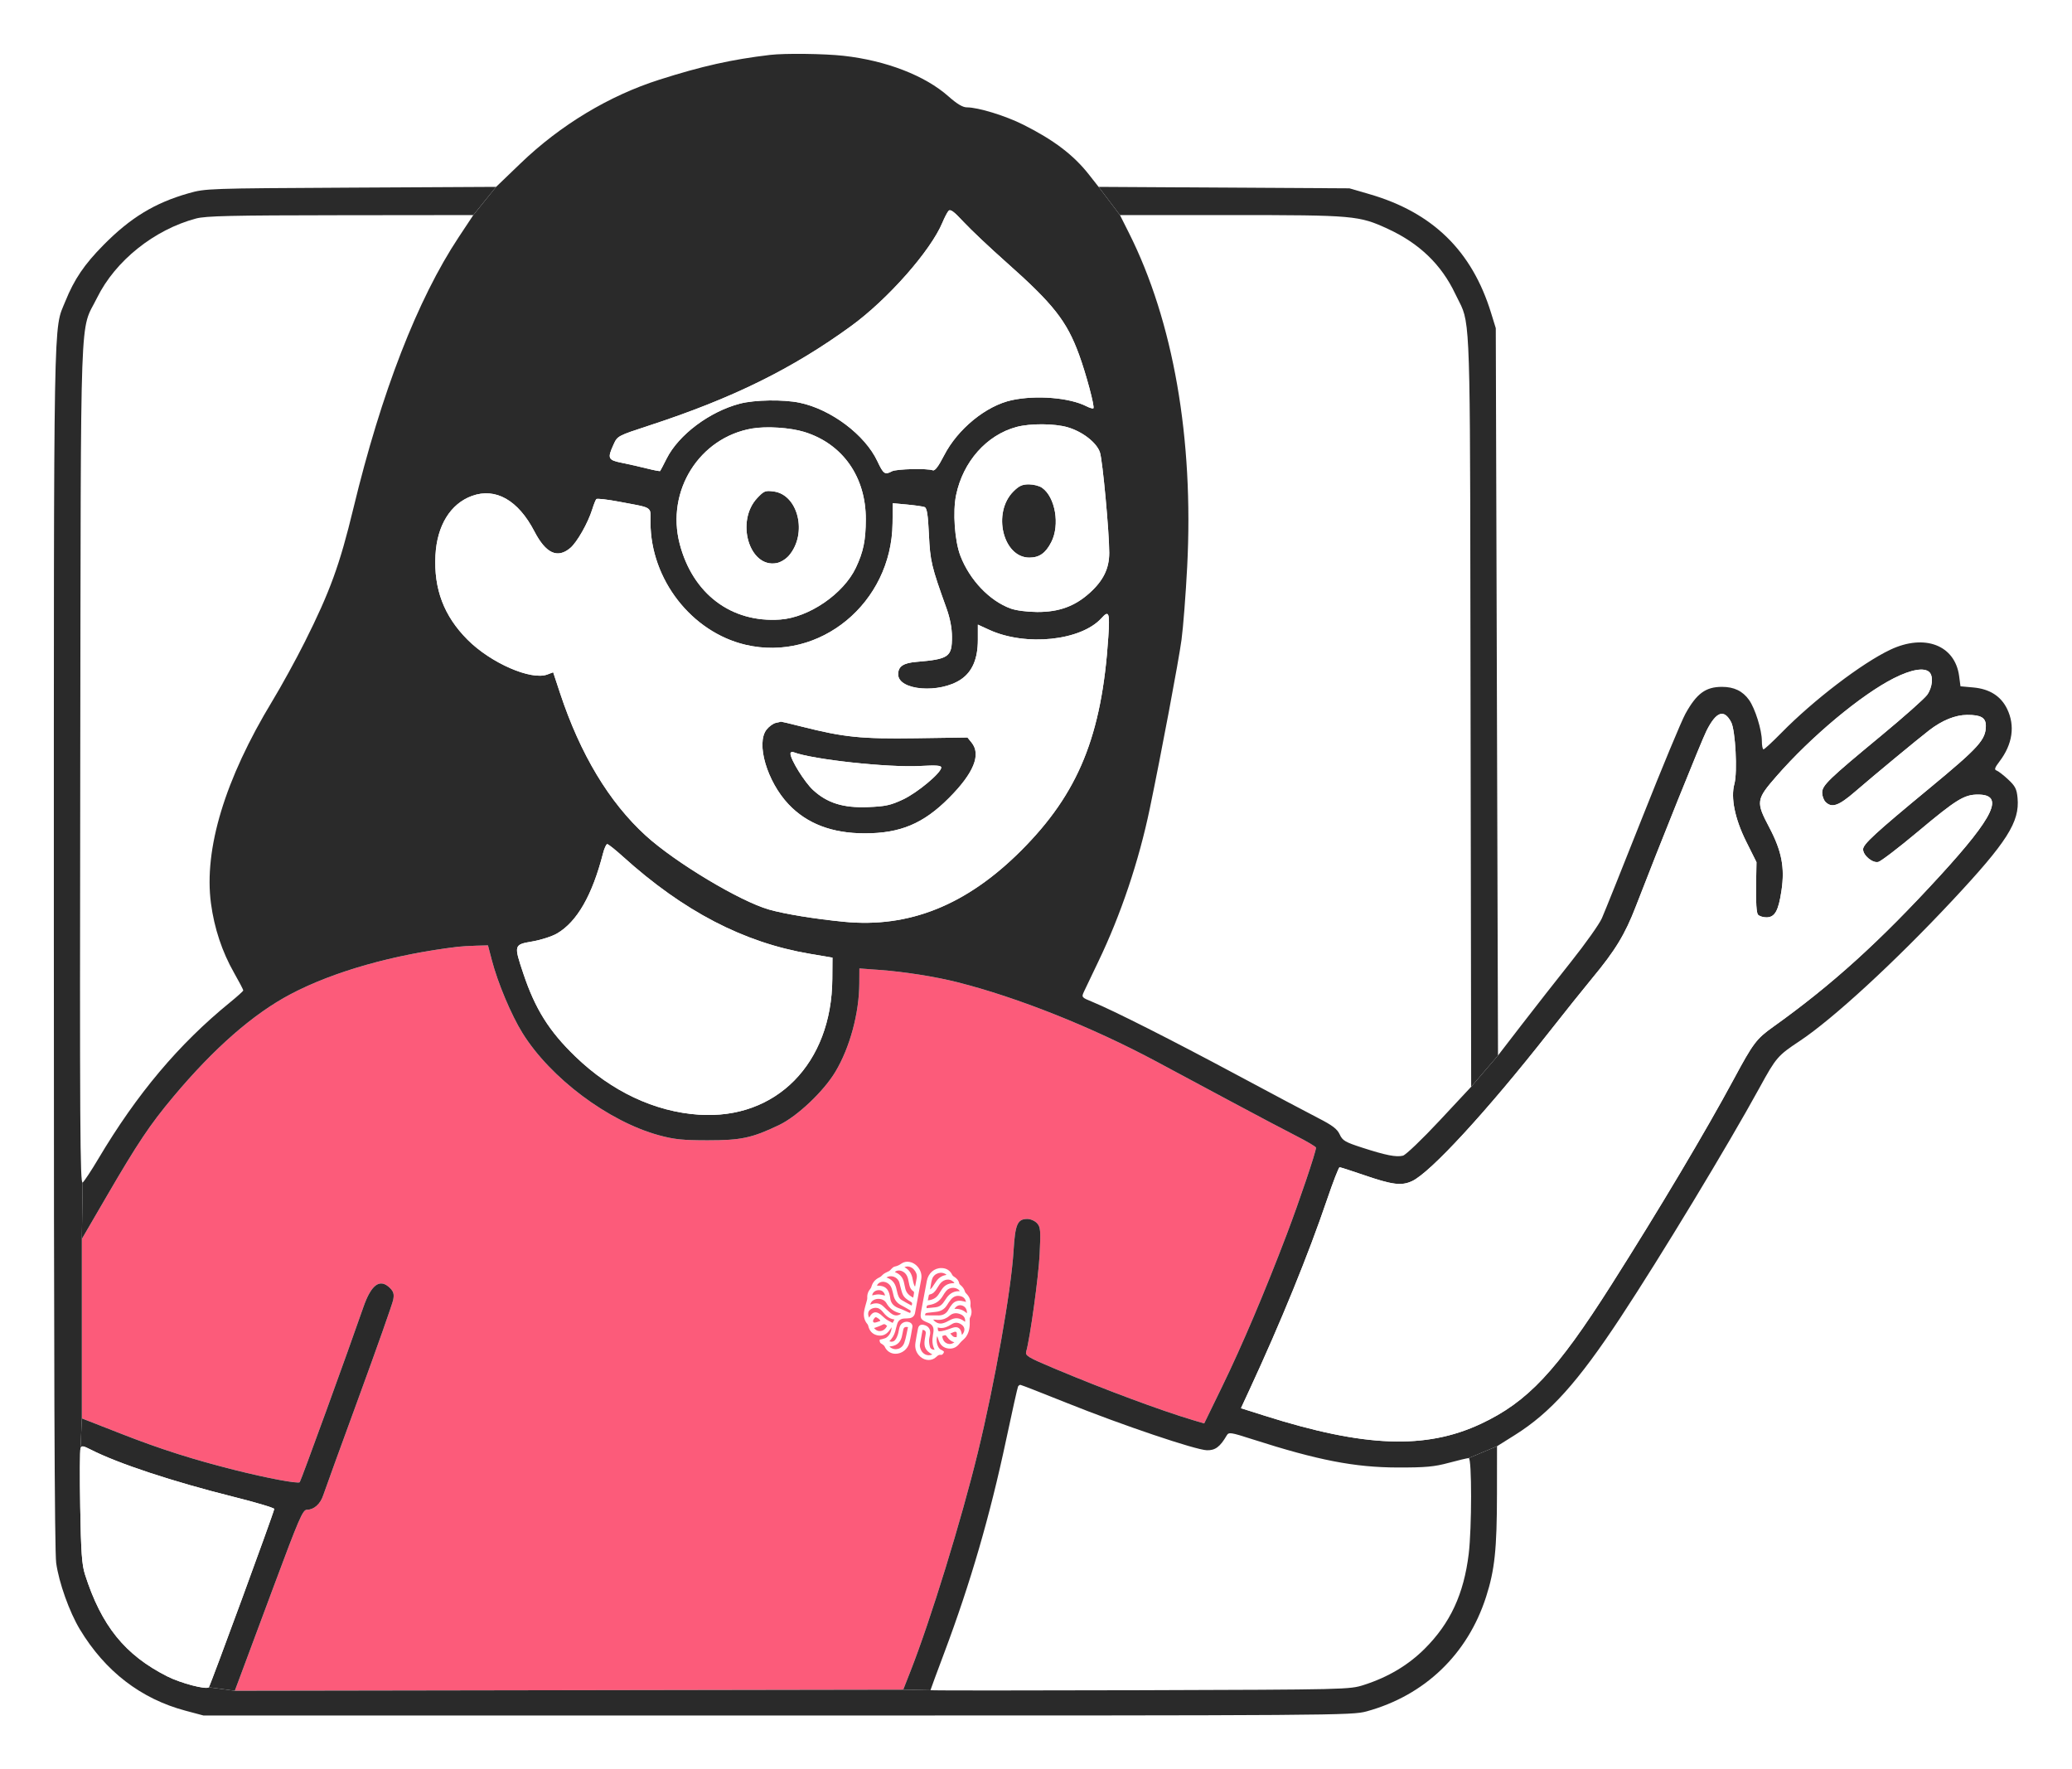
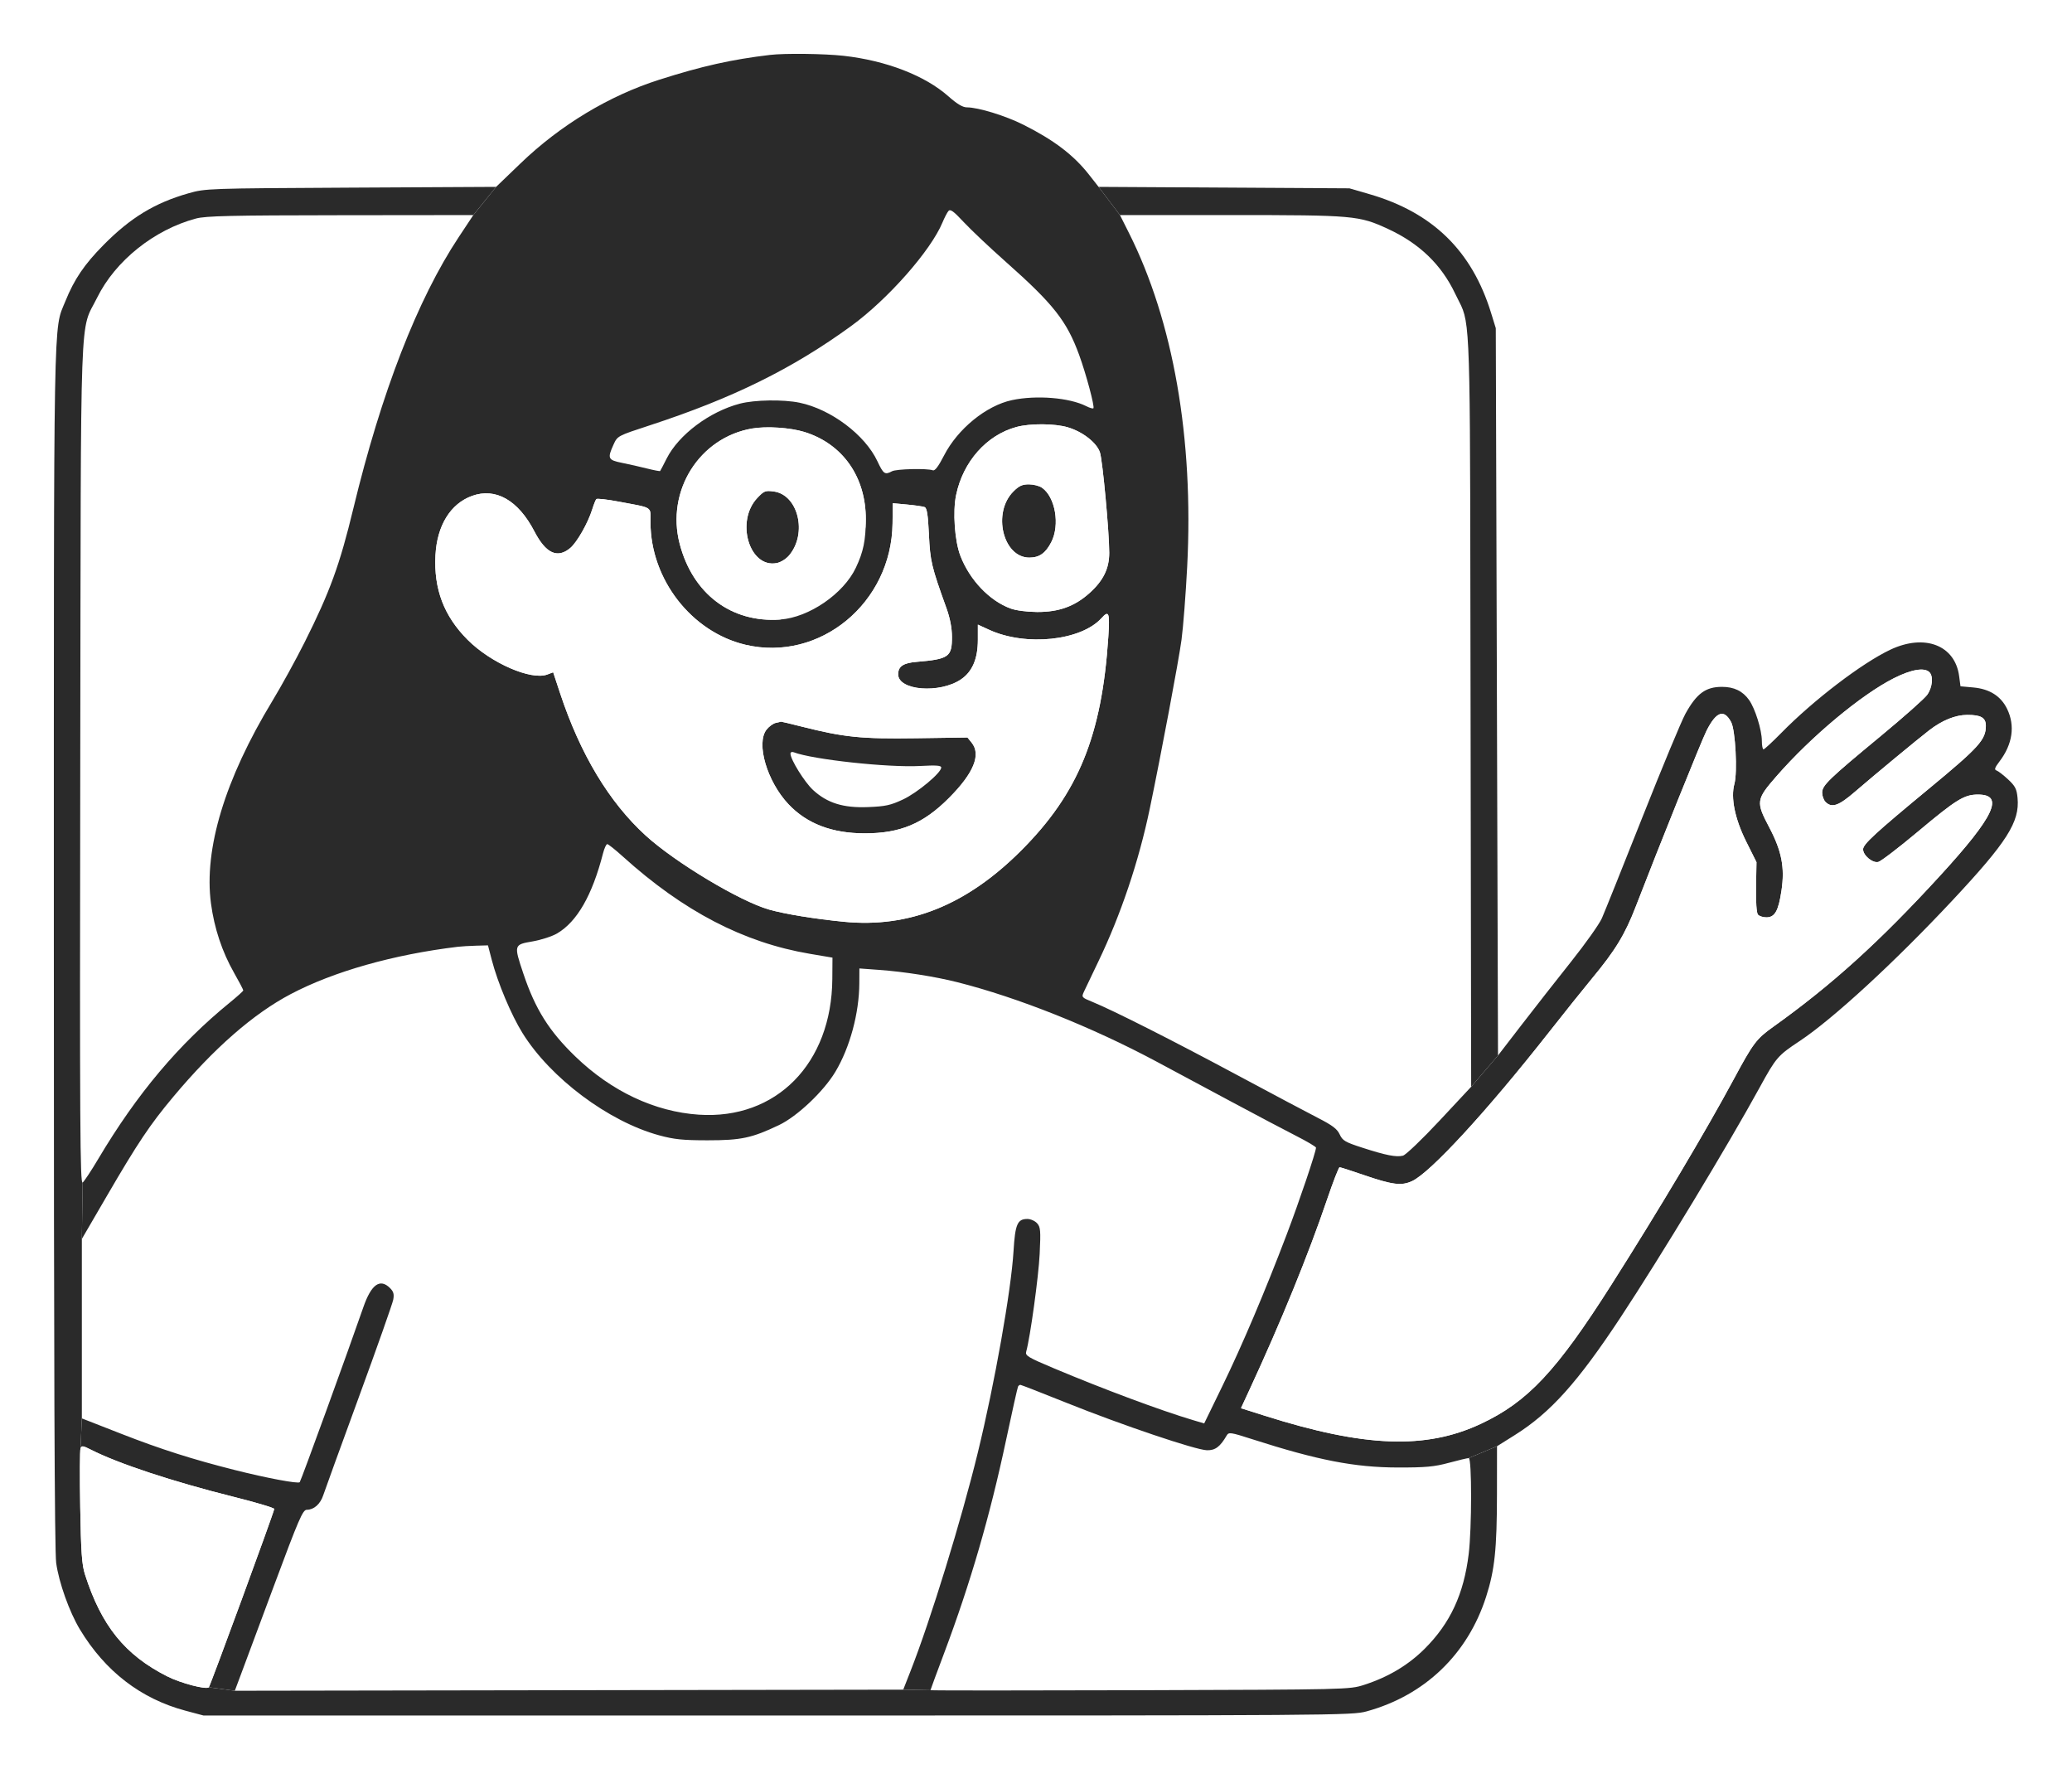
<svg xmlns="http://www.w3.org/2000/svg" width="962" height="821" viewBox="0 0 962 821" fill="none">
  <g filter="url(#filter0_d_64_24)">
-     <path d="M212.503 435.498C182.655 439.098 154.86 446.975 134.935 457.481C117.556 466.644 99.34 482.58 80.4 505.189C69.656 518.014 63.944 526.546 49.58 551.223L38.002 571.111V654.412L56.252 661.547C74.534 668.694 89.364 673.424 109.003 678.374C123.905 682.13 138.39 684.848 139.158 684.032C139.731 683.422 161.615 623.244 168.684 602.836C172.373 592.189 176.439 589.272 181.097 593.93C182.724 595.557 183.052 596.763 182.568 599.343C182.225 601.169 175.051 621.489 166.624 644.499C158.198 667.51 150.752 688.022 150.077 690.083C148.733 694.187 145.736 696.836 142.437 696.836C140.563 696.836 138.765 701.004 127.014 732.586C119.698 752.249 112.656 771.15 111.365 774.589L109.018 780.842L419.357 780.336L422.697 771.836C432.054 748.025 446.316 701.744 453.975 670.336C461.822 638.158 469.454 595.114 470.565 576.768C471.323 564.256 472.366 561.836 477.003 561.836C478.483 561.836 480.503 562.731 481.494 563.826C483.097 565.597 483.23 567.164 482.705 578.076C482.199 588.603 478.283 616.992 476.451 623.42C475.918 625.287 477.253 626.092 489.256 631.141C512.529 640.932 539.044 650.801 554.037 655.254L559.089 656.754L567.464 639.545C576.683 620.6 587.368 595.43 597.393 569.046C603.292 553.524 611.003 530.686 611.003 528.738C611.003 528.315 606.858 525.86 601.791 523.282C596.724 520.704 583.337 513.638 572.041 507.582C560.745 501.525 544.946 493.061 536.932 488.772C506.98 472.744 472.484 458.998 444.497 451.938C434.139 449.325 419.889 447.079 408.253 446.227L399.003 445.549L398.968 452.443C398.898 466.328 394.604 482.216 387.88 493.473C382.434 502.591 370.157 514.21 361.709 518.243C349.095 524.263 344.081 525.332 328.503 525.325C317.021 525.319 312.982 524.904 306.043 523.016C282.54 516.619 255.625 496.489 242.609 475.572C237.349 467.118 231.096 452.246 228.318 441.586L226.56 434.836L221.032 434.986C217.991 435.068 214.153 435.299 212.503 435.498Z" fill="#FC5B7A" />
    <path d="M414.01 612.113C413.531 612.758 413.077 613.423 412.558 614.04C411.123 615.757 409.275 616.325 407.132 615.795C404.933 615.248 403.687 613.724 403.138 611.573C403.06 611.279 402.989 610.95 402.794 610.73C401.368 609.107 400.889 607.138 401.142 605.099C401.357 603.346 401.982 601.641 402.413 599.907C402.525 599.465 402.691 599.003 402.662 598.565C402.545 596.898 403.052 595.471 404.11 594.206C404.318 593.958 404.495 593.638 404.575 593.323C405.132 591.274 406.38 589.853 408.308 588.969C408.766 588.76 409.19 588.413 409.525 588.034C410.385 587.041 411.566 586.657 412.68 586.078C413.689 585.553 414.201 584.179 415.5 583.913C416.601 583.684 417.543 583.241 418.491 582.565C420.747 580.942 424.062 581.652 426.034 583.979C427.483 585.68 428.092 587.666 427.706 589.864C426.785 595.069 425.806 600.265 424.835 605.461C424.582 606.824 423.664 607.697 422.296 607.899C421.525 608.013 420.733 608.005 419.947 608.043C418.22 608.12 417.099 608.896 416.565 610.545C416.187 611.709 415.962 612.923 415.627 614.095C415.133 615.81 414.218 617.293 412.899 618.62C414.079 619.037 415.033 618.766 415.677 617.909C416.205 617.199 416.593 616.338 416.86 615.491C417.218 614.353 417.332 613.148 417.676 612.007C418.293 609.984 420.431 609.036 422.384 609.839C423.245 610.19 423.776 611.052 423.603 612.063C423.191 614.447 422.811 616.852 422.236 619.199C421.466 622.317 418.73 624.432 415.742 624.414C413.481 624.398 411.643 623.132 410.715 621.043C410.538 620.65 410.1 620.356 409.743 620.062C409.412 619.788 408.918 619.637 408.701 619.303C408.462 618.928 408.343 618.378 408.408 617.949C408.438 617.786 409.144 617.747 409.535 617.622C410.231 617.391 411.024 617.281 411.593 616.865C413.155 615.737 413.835 614.049 414.029 612.131L414.01 612.113ZM407.146 592.734C407.239 592.752 407.326 592.797 407.414 592.799C410.762 592.773 412.408 594.085 413.103 597.35C413.173 597.686 413.264 598.027 413.289 598.369C413.519 601.129 415.199 602.572 417.691 603.401C419.048 603.851 420.331 604.545 421.649 605.127C421.948 605.256 422.252 605.364 422.559 605.487C422.949 604.457 422.957 604.452 422.153 603.994C420.897 603.276 419.662 602.526 418.373 601.868C416.446 600.886 415.289 599.357 414.834 597.253C414.608 596.212 414.354 595.166 414.026 594.157C413.648 592.986 412.926 592.044 411.807 591.461C409.971 590.504 407.912 591.062 407.138 592.74L407.146 592.734ZM411.556 589.013C414.041 589.797 415.446 591.453 416.078 593.796C416.273 594.523 416.423 595.263 416.603 595.994C416.928 597.333 417.358 598.661 418.561 599.427C420.06 600.381 421.662 601.171 423.242 602.044C423.62 601.196 423.633 600.691 422.753 600.205C421.213 599.354 419.712 598.334 419.024 596.612C418.545 595.429 418.305 594.15 417.953 592.917C417.749 592.196 417.641 591.427 417.333 590.753C416.373 588.636 413.473 587.709 411.557 589.006L411.556 589.013ZM423.981 598.376C424.137 597.538 424.304 596.835 424.379 596.114C424.405 595.891 424.267 595.528 424.088 595.421C422.962 594.757 422.484 593.691 422.205 592.501C421.983 591.557 421.832 590.589 421.595 589.648C421.153 587.907 420.214 586.55 418.445 585.943C417.423 585.592 416.439 585.703 415.519 586.347C415.614 586.468 415.64 586.524 415.685 586.562C415.762 586.62 415.842 586.664 415.932 586.696C418.079 587.601 419.289 589.243 419.737 591.5C419.928 592.454 420.118 593.407 420.363 594.348C420.863 596.248 422.188 597.427 423.975 598.368L423.981 598.376ZM404.023 601.608C405.852 600.904 407.575 600.688 409.165 601.666C410.074 602.231 410.784 603.119 411.613 603.839C412.506 604.614 413.34 605.503 414.348 606.094C415.634 606.847 417.015 606.772 418.349 605.837C418.169 605.738 418.076 605.647 417.957 605.617C415.117 604.959 412.985 603.454 411.521 600.847C410.56 599.134 408.208 598.543 406.344 599.159C405.202 599.535 404.394 600.245 404.029 601.617L404.023 601.608ZM412.983 621.023C413.131 621.212 413.182 621.295 413.252 621.352C415.543 623.15 418.798 622.278 419.854 619.322C420.691 616.988 421.018 614.47 421.576 612.018C420.203 611.815 419.628 612.141 419.37 613.254C419.096 614.415 418.961 615.617 418.638 616.761C417.858 619.54 415.903 620.852 412.99 621.024L412.983 621.023ZM403.526 607.656C403.616 607.49 403.684 607.362 403.757 607.244C405.125 604.861 406.766 604.533 408.925 606.249C409.808 606.956 410.575 607.811 411.5 608.452C412.404 609.083 413.431 609.53 414.445 610.086C414.785 609.443 415 609.035 415.285 608.493C412.677 608.208 411.106 606.536 409.634 604.683C409.234 604.183 408.681 603.757 408.114 603.447C406.82 602.737 404.809 603.12 403.735 604.192C402.95 604.979 402.862 606.248 403.533 607.658L403.526 607.656ZM424.732 593.139L424.903 593.09C425.14 591.812 425.385 590.528 425.615 589.248C425.882 587.733 425.317 586.461 424.354 585.349C423.174 583.985 421.349 583.521 419.918 584.225C422.293 585.445 423.364 587.479 423.769 589.971C423.887 590.683 424.072 591.386 424.268 592.076C424.376 592.441 424.57 592.786 424.732 593.139ZM405.814 612.48C406.477 613.301 407.403 613.98 408.695 613.867C410.241 613.735 411.192 612.765 411.88 611.475C410.547 610.42 410.585 610.493 409.183 611.196C408.129 611.727 406.967 612.048 405.807 612.479L405.814 612.48ZM410.914 597.385C410.588 595.775 409.438 594.805 407.866 594.88C406.309 594.952 405.082 595.98 404.938 597.312C405.909 597.147 406.891 596.844 407.874 596.858C408.886 596.869 409.891 597.195 410.921 597.386L410.914 597.385ZM408.687 609.194C408.666 609.072 408.652 608.945 408.631 608.824C408.338 608.541 408.075 608.214 407.74 607.997C407.346 607.748 406.706 607.313 406.481 607.455C406.008 607.75 405.608 608.322 405.397 608.863C405.143 609.521 405.56 610.046 406.256 609.94C407.081 609.807 407.874 609.454 408.68 609.193L408.687 609.194Z" fill="white" />
    <path d="M433.94 622.545C432.727 620.248 432.78 617.981 433.157 615.671C433.235 615.172 433.327 614.675 433.39 614.18C433.639 612.125 432.847 610.803 430.925 610.035C427.326 608.596 427.039 608.044 427.758 604.204C428.617 599.655 429.445 595.108 430.318 590.561C430.999 587.008 433.75 584.58 437.114 584.631C439.4 584.666 441.13 585.721 442.138 587.854C442.27 588.136 442.555 588.38 442.825 588.547C444.089 589.303 445.067 590.249 445.365 591.773C445.419 592.04 445.679 592.301 445.903 592.482C446.939 593.313 447.676 594.332 448.046 595.627C448.139 595.96 448.429 596.256 448.682 596.516C450.166 598.025 450.828 599.808 450.56 601.925C450.517 602.277 450.606 602.668 450.726 603.013C451.264 604.59 451.169 606.092 450.393 607.579C450.21 607.934 450.194 608.416 450.22 608.832C450.347 611.552 450.127 614.206 448.522 616.516C447.943 617.342 447.083 617.975 446.359 618.708C446.098 618.968 445.83 619.226 445.606 619.523C444.283 621.305 442.564 622.249 440.315 621.972C438.074 621.696 436.603 620.394 435.849 618.279C435.607 617.602 435.401 616.925 435.161 616.197C434.463 617.985 435.031 620.94 436.339 622.174C436.638 622.465 437.103 622.573 437.462 622.816C437.768 623.027 438.279 623.32 438.26 623.544C438.223 623.941 437.911 624.354 437.617 624.674C437.451 624.856 437.076 624.977 436.834 624.932C435.855 624.743 435.309 625.311 434.668 625.911C432.664 627.802 429.569 627.764 427.361 625.842C425.374 624.114 424.643 621.871 425.025 619.297C425.348 617.117 425.771 614.955 426.194 612.794C426.498 611.234 427.409 610.683 428.94 611.026C431.064 611.501 432.131 613.043 431.839 615.287C431.706 616.284 431.361 617.27 431.354 618.26C431.346 619.295 431.506 620.374 431.83 621.36C432.094 622.158 432.874 622.545 433.953 622.554L433.94 622.545ZM448.493 600.352C448.232 598.981 447.453 598.11 446.178 597.734C444.227 597.159 442.636 597.811 441.403 599.345C440.754 600.15 440.194 601.031 439.635 601.904C438.445 603.762 436.757 604.741 434.58 604.947C433.233 605.079 431.899 605.295 430.555 605.413C429.674 605.484 429.452 605.928 429.532 606.567C431.675 606.583 433.759 606.639 435.844 606.614C437.899 606.591 439.448 605.725 440.415 603.841C440.861 602.983 441.442 602.188 442.052 601.434C443.129 600.106 444.586 599.62 446.264 599.843C446.974 599.938 447.661 600.161 448.485 600.35L448.493 600.352ZM445.607 595.263C444.172 593.373 441.012 593.294 439.397 595.146C438.743 595.899 438.208 596.762 437.695 597.622C436.249 600.071 434.081 601.417 431.304 601.769C430.356 601.887 430.066 602.303 430.214 603.249C431.584 603.114 432.947 602.977 434.315 602.849C435.775 602.708 436.942 602.043 437.831 600.893C438.287 600.295 438.711 599.676 439.116 599.039C440.571 596.738 442.498 595.266 445.361 595.364C445.442 595.364 445.527 595.299 445.615 595.264L445.607 595.263ZM442.928 591.6C442.979 591.521 443.025 591.434 443.076 591.356C442.638 591.025 442.234 590.627 441.759 590.377C439.974 589.458 437.735 590.159 436.319 592.086C435.74 592.867 435.279 593.729 434.739 594.54C433.994 595.665 433.112 596.618 431.684 596.867C431.517 596.895 431.276 597.085 431.239 597.247C431.058 598.021 430.935 598.807 430.779 599.644C432.919 599.402 434.599 598.627 435.736 596.891C436.237 596.132 436.732 595.365 437.219 594.603C438.387 592.785 440.041 591.792 442.21 591.665C442.455 591.652 442.695 591.63 442.94 591.617L442.928 591.6ZM433.238 608.54C434.523 610.093 436.002 610.676 437.726 610.254C438.743 610.002 439.734 609.532 440.648 609.003C443.363 607.443 445.395 607.541 447.869 609.461C447.926 609.509 448.014 609.51 448.098 609.533C448.241 608.047 447.627 606.882 446.258 606.217C444.377 605.303 442.498 605.329 440.884 606.741C438.963 608.419 436.787 608.941 434.323 608.594C434.022 608.553 433.711 608.562 433.231 608.538L433.238 608.54ZM432.907 624.748C429.717 623.047 428.82 621.264 429.355 617.787C429.497 616.858 429.698 615.933 429.806 614.998C429.923 613.97 429.421 613.429 428.35 613.296C427.922 615.604 427.473 617.908 427.087 620.223C427.012 620.672 427.118 621.169 427.226 621.615C427.9 624.399 430.415 625.82 432.907 624.748ZM446.63 615.702C448.428 613.656 448.052 611.64 445.757 610.465C444.502 609.821 443.245 609.86 442.069 610.574C440.005 611.837 437.928 612.972 435.366 612.203C435.447 614.025 435.516 614.126 437.17 613.889C438.122 613.75 439.054 613.438 439.981 613.154C440.97 612.853 441.922 612.398 442.927 612.173C444.629 611.791 445.796 612.551 446.286 614.228C446.417 614.671 446.5 615.135 446.63 615.702ZM431.841 594.553C432.226 594.184 432.532 593.961 432.74 593.669C433.325 592.852 433.877 592.015 434.417 591.167C435.535 589.421 437.03 588.214 439.129 587.869C439.228 587.851 439.324 587.773 439.438 587.713C437.198 585.917 433.694 586.942 432.771 589.738C432.286 591.205 432.168 592.792 431.841 594.553ZM437.427 616.228C437.688 617.871 438.346 619.234 440.072 619.76C441.136 620.082 442.107 619.799 443.105 619.096C441.663 618.667 440.675 617.896 439.898 616.812C439.023 615.584 439.007 615.596 437.434 616.23L437.427 616.228ZM448.907 605.644C449.092 603.974 448.221 602.571 446.843 602.073C445.416 601.566 444.079 602.074 443.109 603.584C445.323 603.414 447.229 604.032 448.907 605.644ZM441.189 615.002C441.75 615.583 442.158 616.158 442.711 616.503C443.086 616.742 443.662 616.65 444.15 616.711C444.173 616.033 444.318 615.332 444.18 614.69C444.049 614.085 443.44 614.119 442.928 614.303C442.401 614.492 441.897 614.714 441.189 615.002Z" fill="white" />
    <path d="M472.677 639.586C472.433 639.999 469.92 651.226 467.093 664.537C459.628 699.685 450.549 730.91 438.378 763.302C434.872 772.634 432.003 780.409 432.003 780.581C432.003 780.752 475.766 780.759 529.253 780.594C625.465 780.299 626.573 780.273 633.185 778.156C644.445 774.55 653.773 769.005 661.451 761.352C673.336 749.507 679.624 735.968 681.898 717.336C683.361 705.351 683.376 672.836 681.919 672.836C681.323 672.836 677.16 673.826 672.669 675.036C665.875 676.867 661.896 677.232 649.003 677.208C628.97 677.17 611.829 673.843 581.531 664.115C571.278 660.823 570.492 660.708 569.531 662.358C566.475 667.608 564.194 669.307 560.352 669.199C555.092 669.05 521.01 657.548 495.432 647.288C483.843 642.639 474.082 638.836 473.741 638.836C473.4 638.836 472.921 639.173 472.677 639.586Z" fill="white" />
    <path d="M524.12 104.068C544.751 145.101 554.259 199.513 551.195 259.012C550.534 271.84 549.347 287.143 548.557 293.018C547.259 302.668 539.144 345.829 533.833 371.336C528.741 395.79 520.372 420.662 509.944 442.336C507.033 448.386 504.065 454.602 503.348 456.15C502.052 458.951 502.071 458.975 507.274 461.108C516.895 465.051 544.23 478.863 574.003 494.825C590.228 503.524 607.328 512.597 612.003 514.989C618.618 518.372 620.836 520.058 622.003 522.59C623.335 525.479 624.514 526.171 632.503 528.752C643.496 532.303 648.258 533.24 651.362 532.461C652.677 532.131 660.267 524.869 668.388 516.171L683.041 500.477L682.765 325.906C682.502 159.735 682.913 147.68 678.396 137.903C677.624 136.233 676.709 134.629 675.622 132.336C669.241 118.876 659.044 109.034 644.503 102.303C630.979 96.042 628.659 95.836 571.544 95.836H519.981L524.12 104.068Z" fill="white" />
-     <path d="M91.002 97.436C71.57 102.622 53.547 117.054 45.083 134.205C36.891 150.805 37.59 131.439 37.261 350.723C37.008 519.278 37.163 545.948 38.386 544.933C39.166 544.286 42.4 539.386 45.572 534.046C63.559 503.773 82.966 480.709 106.758 461.336C110.135 458.586 112.922 456.075 112.951 455.757C112.979 455.438 111.04 451.733 108.641 447.523C103.144 437.877 99.48 426.86 97.953 415.386C94.594 390.142 104.412 357.743 126.427 321.429C130.619 314.515 137.38 302.215 141.453 294.097C153.199 270.681 157.739 258.213 164.063 232.006C177.058 178.158 193.835 134.961 212.967 106.086L219.759 95.836L158.131 95.902C107.267 95.956 95.541 96.224 91.002 97.436Z" fill="white" />
    <path fill-rule="evenodd" clip-rule="evenodd" d="M357.503 21.492C339.617 23.619 325.888 26.693 306.086 33.005C282.738 40.448 260.197 54.035 241.704 71.814L230.334 82.744L219.759 95.836L212.967 106.086C193.835 134.961 177.058 178.158 164.063 232.006C157.739 258.213 153.199 270.681 141.453 294.097C137.38 302.215 130.619 314.515 126.427 321.429C104.412 357.743 94.594 390.142 97.953 415.386C99.48 426.86 103.144 437.877 108.641 447.523C111.04 451.733 112.979 455.438 112.951 455.757C112.922 456.075 110.135 458.586 106.758 461.336C82.966 480.709 63.559 503.773 45.572 534.046C42.4 539.386 39.166 544.286 38.386 544.933L38.002 571.111L49.58 551.223C63.944 526.546 69.656 518.014 80.4 505.189C99.34 482.58 117.556 466.644 134.935 457.481C154.86 446.975 182.655 439.098 212.503 435.498C214.153 435.299 217.991 435.068 221.032 434.986L226.56 434.836L228.318 441.586C231.096 452.246 237.349 467.118 242.609 475.572C255.625 496.489 282.54 516.619 306.043 523.016C312.982 524.904 317.021 525.319 328.503 525.325C344.081 525.332 349.095 524.263 361.709 518.243C370.157 514.21 382.434 502.591 387.88 493.473C394.604 482.216 398.898 466.328 398.968 452.443L399.003 445.549L408.253 446.227C419.889 447.079 434.139 449.325 444.497 451.938C472.484 458.998 506.98 472.744 536.932 488.772C544.946 493.061 560.745 501.525 572.041 507.582C583.337 513.638 596.724 520.704 601.791 523.282C606.858 525.86 611.003 528.315 611.003 528.738C611.003 530.686 603.292 553.524 597.393 569.046C587.368 595.43 576.683 620.6 567.464 639.545L559.089 656.754L554.037 655.254C539.044 650.801 512.529 640.932 489.256 631.141C477.253 626.092 475.918 625.287 476.451 623.42C478.283 616.992 482.199 588.603 482.705 578.076C483.23 567.164 483.097 565.597 481.494 563.826C480.503 562.731 478.483 561.836 477.003 561.836C472.366 561.836 471.323 564.256 470.565 576.768C469.454 595.114 461.822 638.158 453.975 670.336C446.316 701.744 432.054 748.025 422.697 771.836L419.357 780.336L432.003 780.581C432.003 780.409 434.872 772.634 438.378 763.302C450.549 730.91 459.628 699.685 467.093 664.537C469.92 651.226 472.433 639.999 472.677 639.586C472.921 639.173 473.4 638.836 473.741 638.836C474.082 638.836 483.843 642.639 495.432 647.288C521.01 657.548 555.092 669.05 560.352 669.199C564.194 669.307 566.475 667.608 569.531 662.358C570.492 660.708 571.278 660.823 581.531 664.115C611.829 673.843 628.97 677.17 649.003 677.208C661.896 677.232 665.875 676.867 672.669 675.036C677.16 673.826 681.323 672.836 681.919 672.836L695.042 667.336L703.31 662.147C719.864 651.76 732.521 637.666 752.511 607.358C771.04 579.266 802.486 527.299 816.968 500.836C824.591 486.907 825.384 485.985 835.555 479.247C850.996 469.017 879.78 442.526 906.505 413.946C931.87 386.82 937.769 377.539 936.724 366.401C936.333 362.238 935.647 360.894 932.331 357.801C930.17 355.785 927.751 353.919 926.956 353.654C925.825 353.277 926.119 352.372 928.307 349.503C934.411 341.5 935.669 332.91 931.882 325.086C929.001 319.135 923.755 315.805 916.18 315.118L910.227 314.578L909.596 309.828C907.693 295.479 893.576 290.07 877.656 297.588C864.486 303.807 842.034 320.942 827.028 336.224C822.917 340.41 819.204 343.836 818.778 343.836C818.352 343.836 818.003 342.076 818.003 339.925C818.003 334.863 814.879 324.876 812.057 320.913C809.113 316.779 805.095 314.836 799.487 314.836C791.903 314.836 787.721 317.915 782.51 327.336C780.685 330.636 771.705 352.236 762.554 375.336C753.403 398.436 744.922 419.566 743.709 422.292C742.495 425.017 736.103 434.032 729.503 442.326C722.903 450.619 712.553 463.826 706.503 471.676L695.503 485.949L683.041 500.477L668.388 516.171C660.267 524.869 652.677 532.131 651.362 532.461C648.258 533.24 643.496 532.303 632.503 528.752C624.514 526.171 623.335 525.479 622.003 522.59C620.836 520.058 618.618 518.372 612.003 514.989C607.328 512.597 590.228 503.524 574.003 494.825C544.23 478.863 516.895 465.051 507.274 461.108C502.071 458.975 502.052 458.951 503.348 456.15C504.065 454.602 507.033 448.386 509.944 442.336C520.372 420.662 528.741 395.79 533.833 371.336C539.144 345.829 547.259 302.668 548.557 293.018C549.347 287.143 550.534 271.84 551.195 259.012C554.259 199.513 544.751 145.101 524.12 104.068L519.981 95.836L510.065 82.746L505.582 77.041C498.429 67.939 489.333 61.025 475.133 53.895C466.793 49.708 454.19 45.836 448.901 45.836C446.973 45.836 444.338 44.259 440.311 40.695C429.434 31.067 411.407 24.106 391.64 21.902C382.703 20.905 364.297 20.685 357.503 21.492ZM440.315 93.983C439.708 94.727 438.482 97.098 437.589 99.252C432.174 112.319 412.243 134.919 395.181 147.336C367.906 167.187 340.158 180.866 301.601 193.466C286.746 198.321 286.693 198.349 284.873 202.336C281.922 208.8 282.262 209.546 288.753 210.846C291.916 211.479 297.14 212.661 300.364 213.473C303.587 214.284 306.345 214.81 306.493 214.642C306.641 214.474 307.994 211.885 309.499 208.89C315.062 197.818 329.441 187.041 343.555 183.364C350.418 181.577 363.655 181.37 371.204 182.933C385.783 185.951 401.594 197.826 407.358 210.086C410.179 216.086 410.83 216.534 414.148 214.758C416.184 213.669 430.512 213.332 433.101 214.313C434.06 214.676 435.699 212.511 438.29 207.459C444.634 195.087 457.896 184.278 469.85 181.735C481.171 179.328 496.511 180.577 504.346 184.544C505.91 185.336 507.395 185.777 507.647 185.526C508.338 184.834 504.291 169.682 501.023 160.727C495.288 145.013 489.102 137.16 467.067 117.62C459.607 111.005 450.784 102.676 447.461 99.111C442.63 93.929 441.198 92.901 440.315 93.983ZM471.932 194.203C458.077 197.939 447.135 210.272 443.911 225.787C442.29 233.587 443.248 247.133 445.907 254.028C450.235 265.247 459.425 274.885 469.204 278.463C471.718 279.383 476.825 280.054 481.503 280.08C491.598 280.135 498.974 277.466 505.876 271.26C512.245 265.534 515.003 259.9 515.003 252.616C515.003 243 511.922 209.744 510.684 206C509.197 201.501 502.676 196.41 495.777 194.362C489.689 192.554 478.331 192.478 471.932 194.203ZM349.124 194.925C324.694 199.155 309.183 223.849 315.55 248.376C321.598 271.673 339.562 285.21 362.274 283.584C375.603 282.631 391.64 271.637 397.369 259.527C400.856 252.157 401.95 246.824 401.979 237.054C402.037 217.394 391.255 202.05 373.503 196.527C366.952 194.489 355.857 193.76 349.124 194.925ZM470.493 224.146C460.62 234.019 465.654 254.836 477.915 254.836C482.559 254.836 485.491 252.76 488.116 247.614C492.189 239.632 489.977 226.733 483.794 222.402C482.564 221.541 479.813 220.836 477.68 220.836C474.625 220.836 473.101 221.538 470.493 224.146ZM351.584 227.182C341.409 237.97 347.89 259.768 360.564 257.39C362.49 257.029 364.941 255.51 366.404 253.771C374.948 243.617 370.611 225.666 359.246 224.142C355.324 223.616 354.721 223.855 351.584 227.182ZM219.14 226.205C209.15 229.821 202.907 239.945 202.181 253.708C201.352 269.419 206.097 281.925 217.064 292.939C227.84 303.76 246.593 311.939 254.117 309.099L256.83 308.075L260.016 317.706C269.415 346.115 282.811 368.389 299.816 383.883C313.517 396.366 343.563 414.382 357.081 418.219C364.419 420.302 378.141 422.538 391.848 423.884C422.107 426.856 448.755 416.155 474.048 390.876C500.68 364.258 511.595 337.518 514.578 291.586C515.309 280.325 514.867 279.119 511.409 282.94C501.896 293.452 476.251 296.132 459.326 288.384L454.003 285.947V293.076C454.003 301.774 451.436 307.79 446.207 311.343C436.291 318.081 417.003 316.551 417.003 309.027C417.003 305.344 419.339 303.756 425.525 303.235C440.558 301.97 442.016 300.937 441.977 291.586C441.96 287.476 441.088 282.939 439.428 278.336C432.445 258.959 431.873 256.558 431.283 244.136C430.843 234.858 430.36 231.803 429.269 231.385C428.481 231.082 424.835 230.556 421.169 230.215L414.503 229.596L414.397 238.966C413.98 275.891 380.596 303.429 346.106 295.299C321.084 289.4 302.076 264.957 302.018 238.605C302.016 237.915 302.027 237.295 302.037 236.736C302.037 236.735 302.037 236.734 302.037 236.732C302.072 234.833 302.093 233.636 301.563 232.782C300.661 231.33 298.162 230.869 291.412 229.624C290.241 229.408 288.943 229.168 287.503 228.896C282.003 227.857 277.22 227.305 276.874 227.671C276.528 228.037 275.686 230.136 275.003 232.336C273.015 238.742 267.913 247.734 264.76 250.387C258.803 255.399 253.421 252.903 248.107 242.667C240.59 228.184 230.117 222.233 219.14 226.205ZM879.369 310.795C864.229 318.414 840.889 337.883 824.821 356.298C815.331 367.175 815.185 368.2 821.445 380.068C827.231 391.037 828.714 398.692 827.122 409.397C825.713 418.867 824.038 421.836 820.102 421.836C818.532 421.836 816.765 421.256 816.177 420.547C815.526 419.762 815.185 414.744 815.305 407.73L815.503 396.203L810.729 386.641C805.483 376.133 803.475 366.328 805.253 359.891C806.756 354.446 805.731 334.921 803.747 331.207C800.437 325.011 796.855 326.258 792.331 335.178C790.037 339.704 770.249 388.856 759.503 416.724C754.457 429.81 750.001 437.129 739.037 450.336C735.384 454.736 726.383 465.986 719.034 475.336C690.407 511.754 664.117 540.325 655.607 544.265C650.66 546.555 646.48 546.021 632.966 541.372C627.314 539.427 622.361 537.836 621.959 537.836C621.557 537.836 618.938 544.58 616.138 552.823C607.422 578.483 594.809 609.413 580.18 641.009L576.166 649.682L587.333 653.219C633.586 667.866 661.966 668.916 687.552 656.925C709.277 646.745 722.683 632.459 748.164 592.336C770.349 557.404 792.02 521.004 805.023 496.836C813.955 480.233 815.477 478.212 823.177 472.714C850.55 453.172 872.625 433.188 900.729 402.511C926.033 374.889 930.734 364.836 918.341 364.836C911.961 364.836 908.32 367.083 890.427 382.072C881.61 389.457 873.359 395.771 872.089 396.103C869.468 396.789 865.003 393.101 865.003 390.25C865.003 387.875 870.445 382.868 895.841 361.879C918.801 342.903 922.003 339.358 922.003 332.911C922.003 329.15 919.731 327.829 913.318 327.858C907.821 327.883 901.663 330.387 895.651 335.04C889.845 339.535 869.925 356.027 861.221 363.546C853.652 370.084 850.487 371.178 847.573 368.265C846.709 367.4 846.003 365.469 846.003 363.973C846.003 360.55 848.883 357.768 873.503 337.409C883.953 328.768 893.516 320.279 894.753 318.545C897.198 315.119 897.714 309.948 895.802 308.036C893.485 305.719 887.436 306.735 879.369 310.795ZM360.273 331.539C359.046 331.776 357.086 333.177 355.916 334.653C350.887 340.999 356.111 358.783 366.111 369.357C374.645 378.38 386.345 382.836 401.503 382.836C418.003 382.836 428.702 378.345 440.577 366.434C452.109 354.866 455.616 346.282 451.09 340.697L449.176 338.336L425.34 338.681C399.74 339.052 391.885 338.249 372.026 333.231C366.814 331.914 362.539 330.897 362.526 330.972C362.513 331.047 361.499 331.302 360.273 331.539ZM367.003 345.839C367.003 348.545 373.546 359.082 377.475 362.703C384.071 368.784 391.52 371.102 403.003 370.648C411.122 370.328 413.485 369.812 419.262 367.103C425.954 363.964 437.003 354.736 437.003 352.285C437.003 351.321 434.711 351.151 427.234 351.563C412.417 352.38 377.286 348.568 368.478 345.188C367.667 344.877 367.003 345.17 367.003 345.839ZM279.986 392.086C274.965 411.599 267.932 423.863 258.641 429.308C256.334 430.66 251.196 432.324 247.225 433.005C238.554 434.492 238.52 434.613 242.98 447.926C248.505 464.416 254.92 474.64 267.144 486.438C283.898 502.608 303.972 512.06 324.463 513.429C360.402 515.829 386.156 489.649 386.433 450.433L386.503 440.529L375.95 438.742C345.251 433.543 317.331 419.015 289.169 393.586C285.667 390.423 282.414 387.836 281.941 387.836C281.467 387.836 280.588 389.749 279.986 392.086ZM38.002 654.412L56.252 661.547C74.534 668.694 89.364 673.424 109.003 678.374C123.905 682.13 138.39 684.848 139.158 684.032C139.731 683.422 161.615 623.244 168.684 602.836C172.373 592.189 176.439 589.272 181.097 593.93C182.724 595.557 183.052 596.763 182.568 599.343C182.225 601.169 175.051 621.489 166.624 644.499C158.198 667.51 150.752 688.022 150.077 690.083C148.733 694.187 145.736 696.836 142.437 696.836C140.563 696.836 138.765 701.004 127.014 732.586C119.698 752.249 112.656 771.15 111.365 774.589L109.018 780.842L96.959 779.223C97.666 778.468 126.848 698.954 127.333 696.461C127.426 695.979 118.953 693.447 108.503 690.832C80.064 683.718 54.83 675.38 42.127 668.9C38.554 667.077 37.88 666.99 37.385 668.284L38.002 654.412Z" fill="#2A2A2A" />
    <path d="M694.471 148.336L692.248 141.141C683.377 112.42 665.154 94.643 635.865 86.139L626.503 83.421L510.065 82.746L519.981 95.836H571.544C628.659 95.836 630.979 96.042 644.503 102.303C659.044 109.034 669.241 118.876 675.622 132.336C676.709 134.629 677.624 136.233 678.396 137.903C682.913 147.68 682.502 159.735 682.765 325.906L683.041 500.477L695.503 485.949L694.471 148.336Z" fill="#2A2A2A" />
    <path d="M230.334 82.744L162.919 83.1C96.319 83.451 95.406 83.483 87.502 85.732C71.841 90.189 60.55 97.063 48.002 109.78C39.114 118.789 34.455 125.666 30.343 135.847C24.712 149.785 25.003 133.501 25.003 435.352C25.003 629.409 25.329 716.06 26.084 721.514C27.343 730.626 32.214 744.275 37.086 752.353C48.822 771.809 65.4 784.577 86.093 790.094L94.502 792.336H361.003C620.828 792.336 627.678 792.288 634.503 790.413C661.499 782.999 681.399 763.919 689.977 737.226C693.982 724.764 695 715.116 695.023 689.362L695.042 667.336L681.919 672.836C683.376 672.836 683.361 705.351 681.898 717.336C679.624 735.968 673.336 749.507 661.451 761.352C653.773 769.005 644.445 774.55 633.185 778.156C626.573 780.273 625.465 780.299 529.253 780.594C475.766 780.759 432.003 780.752 432.003 780.581L419.357 780.336L109.018 780.842L96.959 779.223C95.808 780.452 83.928 777.338 77.642 774.159C57.999 764.224 47.078 750.692 39.45 726.836C38.02 722.365 37.608 716.515 37.248 695.565C37.005 681.39 37.066 669.114 37.385 668.284L38.002 654.412V571.111L38.386 544.933C37.163 545.948 37.008 519.278 37.261 350.723C37.59 131.439 36.891 150.805 45.083 134.205C53.547 117.054 71.57 102.622 91.002 97.436C95.541 96.224 107.267 95.956 158.131 95.902L219.759 95.836L230.334 82.744Z" fill="#2A2A2A" />
    <path d="M879.369 310.795C864.229 318.414 840.889 337.883 824.821 356.298C815.331 367.175 815.185 368.2 821.445 380.068C827.231 391.037 828.714 398.692 827.122 409.397C825.713 418.867 824.038 421.836 820.102 421.836C818.532 421.836 816.765 421.256 816.177 420.547C815.526 419.762 815.185 414.744 815.305 407.73L815.503 396.203L810.729 386.641C805.483 376.133 803.475 366.328 805.253 359.891C806.756 354.446 805.731 334.921 803.747 331.207C800.437 325.011 796.855 326.258 792.331 335.178C790.037 339.704 770.249 388.856 759.503 416.724C754.457 429.81 750.001 437.129 739.037 450.336C735.384 454.736 726.383 465.986 719.034 475.336C690.407 511.754 664.117 540.325 655.607 544.265C650.66 546.555 646.48 546.021 632.966 541.372C627.314 539.427 622.361 537.836 621.959 537.836C621.557 537.836 618.938 544.58 616.138 552.823C607.422 578.483 594.809 609.413 580.18 641.009L576.166 649.682L587.333 653.219C633.586 667.866 661.966 668.916 687.552 656.925C709.277 646.745 722.683 632.459 748.164 592.336C770.349 557.404 792.02 521.004 805.023 496.836C813.955 480.233 815.477 478.212 823.177 472.714C850.55 453.172 872.625 433.188 900.729 402.511C926.033 374.889 930.734 364.836 918.341 364.836C911.961 364.836 908.32 367.083 890.427 382.072C881.61 389.457 873.359 395.771 872.089 396.103C869.468 396.789 865.003 393.101 865.003 390.25C865.003 387.875 870.445 382.868 895.841 361.879C918.801 342.903 922.003 339.358 922.003 332.911C922.003 329.15 919.731 327.829 913.318 327.858C907.821 327.883 901.663 330.387 895.651 335.04C889.845 339.535 869.925 356.027 861.221 363.546C853.652 370.084 850.487 371.178 847.573 368.265C846.709 367.4 846.003 365.469 846.003 363.973C846.003 360.55 848.883 357.768 873.503 337.409C883.953 328.768 893.516 320.279 894.753 318.545C897.198 315.119 897.714 309.948 895.802 308.036C893.485 305.719 887.436 306.735 879.369 310.795Z" fill="white" />
    <path d="M37.385 668.284C37.066 669.114 37.005 681.39 37.248 695.565C37.608 716.515 38.02 722.365 39.45 726.836C47.078 750.692 57.999 764.224 77.642 774.159C83.928 777.338 95.808 780.452 96.959 779.223C97.666 778.468 126.848 698.954 127.333 696.461C127.426 695.979 118.953 693.447 108.503 690.832C80.064 683.718 54.83 675.38 42.127 668.9C38.554 667.077 37.88 666.99 37.385 668.284Z" fill="white" />
-     <path d="M279.986 392.086C274.965 411.599 267.932 423.863 258.641 429.308C256.334 430.66 251.196 432.324 247.225 433.005C238.554 434.492 238.52 434.613 242.98 447.926C248.505 464.416 254.92 474.64 267.144 486.438C283.898 502.608 303.972 512.06 324.463 513.429C360.402 515.829 386.156 489.649 386.433 450.433L386.503 440.529L375.95 438.742C345.251 433.543 317.331 419.015 289.169 393.586C285.667 390.423 282.414 387.836 281.941 387.836C281.467 387.836 280.588 389.749 279.986 392.086Z" fill="white" />
    <path fill-rule="evenodd" clip-rule="evenodd" d="M219.14 226.205C209.15 229.821 202.907 239.945 202.181 253.708C201.352 269.419 206.097 281.925 217.064 292.939C227.84 303.76 246.593 311.939 254.117 309.099L256.83 308.075L260.016 317.706C269.415 346.115 282.811 368.389 299.816 383.883C313.517 396.366 343.563 414.382 357.081 418.219C364.419 420.302 378.141 422.538 391.848 423.884C422.107 426.856 448.755 416.155 474.048 390.876C500.68 364.258 511.595 337.518 514.578 291.586C515.309 280.325 514.867 279.119 511.409 282.94C501.896 293.452 476.251 296.132 459.326 288.384L454.003 285.947V293.076C454.003 301.774 451.436 307.79 446.207 311.343C436.291 318.081 417.003 316.551 417.003 309.027C417.003 305.344 419.339 303.756 425.525 303.235C440.558 301.97 442.016 300.937 441.977 291.586C441.96 287.476 441.088 282.939 439.428 278.336C432.445 258.959 431.873 256.558 431.283 244.136C430.843 234.858 430.36 231.803 429.269 231.385C428.481 231.082 424.835 230.556 421.169 230.215L414.503 229.596L414.397 238.966C413.98 275.891 380.596 303.429 346.106 295.299C321.084 289.4 302.076 264.957 302.018 238.605C302.016 237.915 302.027 237.295 302.037 236.736L302.037 236.732C302.072 234.833 302.093 233.636 301.563 232.782C300.661 231.33 298.162 230.869 291.412 229.624C290.241 229.408 288.943 229.168 287.503 228.896C282.003 227.857 277.22 227.305 276.874 227.671C276.528 228.037 275.686 230.136 275.003 232.336C273.015 238.742 267.913 247.734 264.76 250.387C258.803 255.399 253.421 252.903 248.107 242.667C240.59 228.184 230.117 222.233 219.14 226.205ZM355.916 334.653C357.086 333.177 359.046 331.776 360.273 331.539C361.499 331.302 362.513 331.047 362.526 330.972C362.539 330.897 366.814 331.914 372.026 333.231C391.885 338.249 399.74 339.052 425.34 338.681L449.176 338.336L451.09 340.697C455.616 346.282 452.109 354.866 440.577 366.434C428.702 378.345 418.003 382.836 401.503 382.836C386.345 382.836 374.645 378.38 366.111 369.357C356.111 358.783 350.887 340.999 355.916 334.653Z" fill="white" />
-     <path d="M367.003 345.839C367.003 348.545 373.546 359.082 377.475 362.703C384.071 368.784 391.52 371.102 403.003 370.648C411.122 370.328 413.485 369.812 419.262 367.103C425.954 363.964 437.003 354.736 437.003 352.285C437.003 351.321 434.711 351.151 427.234 351.563C412.417 352.38 377.286 348.568 368.478 345.188C367.667 344.877 367.003 345.17 367.003 345.839Z" fill="white" />
-     <path fill-rule="evenodd" clip-rule="evenodd" d="M349.124 194.925C324.694 199.155 309.183 223.849 315.55 248.376C321.598 271.673 339.562 285.21 362.274 283.584C375.603 282.631 391.64 271.637 397.369 259.527C400.856 252.157 401.95 246.824 401.979 237.054C402.037 217.394 391.255 202.05 373.503 196.527C366.952 194.489 355.857 193.76 349.124 194.925ZM360.564 257.39C347.89 259.768 341.409 237.97 351.584 227.182C354.721 223.855 355.324 223.616 359.246 224.142C370.611 225.666 374.948 243.617 366.404 253.771C364.941 255.51 362.49 257.029 360.564 257.39Z" fill="white" />
+     <path fill-rule="evenodd" clip-rule="evenodd" d="M349.124 194.925C324.694 199.155 309.183 223.849 315.55 248.376C321.598 271.673 339.562 285.21 362.274 283.584C400.856 252.157 401.95 246.824 401.979 237.054C402.037 217.394 391.255 202.05 373.503 196.527C366.952 194.489 355.857 193.76 349.124 194.925ZM360.564 257.39C347.89 259.768 341.409 237.97 351.584 227.182C354.721 223.855 355.324 223.616 359.246 224.142C370.611 225.666 374.948 243.617 366.404 253.771C364.941 255.51 362.49 257.029 360.564 257.39Z" fill="white" />
    <path fill-rule="evenodd" clip-rule="evenodd" d="M471.932 194.203C458.077 197.939 447.135 210.272 443.911 225.787C442.29 233.587 443.248 247.133 445.907 254.028C450.235 265.247 459.425 274.885 469.204 278.463C471.718 279.383 476.825 280.054 481.503 280.08C491.598 280.135 498.974 277.466 505.876 271.26C512.245 265.534 515.003 259.9 515.003 252.616C515.003 243 511.922 209.744 510.684 206C509.197 201.501 502.676 196.41 495.777 194.362C489.689 192.554 478.331 192.478 471.932 194.203ZM477.915 254.836C465.654 254.836 460.62 234.019 470.493 224.146C473.101 221.538 474.625 220.836 477.68 220.836C479.813 220.836 482.564 221.541 483.794 222.402C489.977 226.733 492.189 239.632 488.116 247.614C485.491 252.76 482.559 254.836 477.915 254.836Z" fill="white" />
-     <path d="M440.315 93.983C439.708 94.727 438.482 97.098 437.589 99.252C432.174 112.319 412.243 134.919 395.181 147.336C367.906 167.187 340.158 180.866 301.601 193.466C286.746 198.321 286.693 198.349 284.873 202.336C281.922 208.8 282.262 209.546 288.753 210.846C291.916 211.479 297.14 212.661 300.364 213.473C303.587 214.284 306.345 214.81 306.493 214.642C306.641 214.474 307.994 211.885 309.499 208.89C315.062 197.818 329.441 187.041 343.555 183.364C350.418 181.577 363.655 181.37 371.204 182.933C385.783 185.951 401.594 197.826 407.358 210.086C410.179 216.086 410.83 216.534 414.148 214.758C416.184 213.669 430.512 213.332 433.101 214.313C434.06 214.676 435.699 212.511 438.29 207.459C444.634 195.087 457.896 184.278 469.85 181.735C481.171 179.328 496.511 180.577 504.346 184.544C505.91 185.336 507.395 185.777 507.647 185.526C508.338 184.834 504.291 169.682 501.023 160.727C495.288 145.013 489.102 137.16 467.067 117.62C459.607 111.005 450.784 102.676 447.461 99.111C442.63 93.929 441.198 92.901 440.315 93.983Z" fill="white" />
  </g>
  <defs>
    <filter id="filter0_d_64_24" x="0.6" y="0.6" width="960.636" height="820.136" filterUnits="userSpaceOnUse" color-interpolation-filters="sRGB">
      <feFlood flood-opacity="0" result="BackgroundImageFix" />
      <feColorMatrix in="SourceAlpha" type="matrix" values="0 0 0 0 0 0 0 0 0 0 0 0 0 0 0 0 0 0 127 0" result="hardAlpha" />
      <feOffset dy="4" />
      <feGaussianBlur stdDeviation="12.2" />
      <feComposite in2="hardAlpha" operator="out" />
      <feColorMatrix type="matrix" values="0 0 0 0 0 0 0 0 0 0 0 0 0 0 0 0 0 0 0.25 0" />
      <feBlend mode="normal" in2="BackgroundImageFix" result="effect1_dropShadow_64_24" />
      <feBlend mode="normal" in="SourceGraphic" in2="effect1_dropShadow_64_24" result="shape" />
    </filter>
  </defs>
</svg>